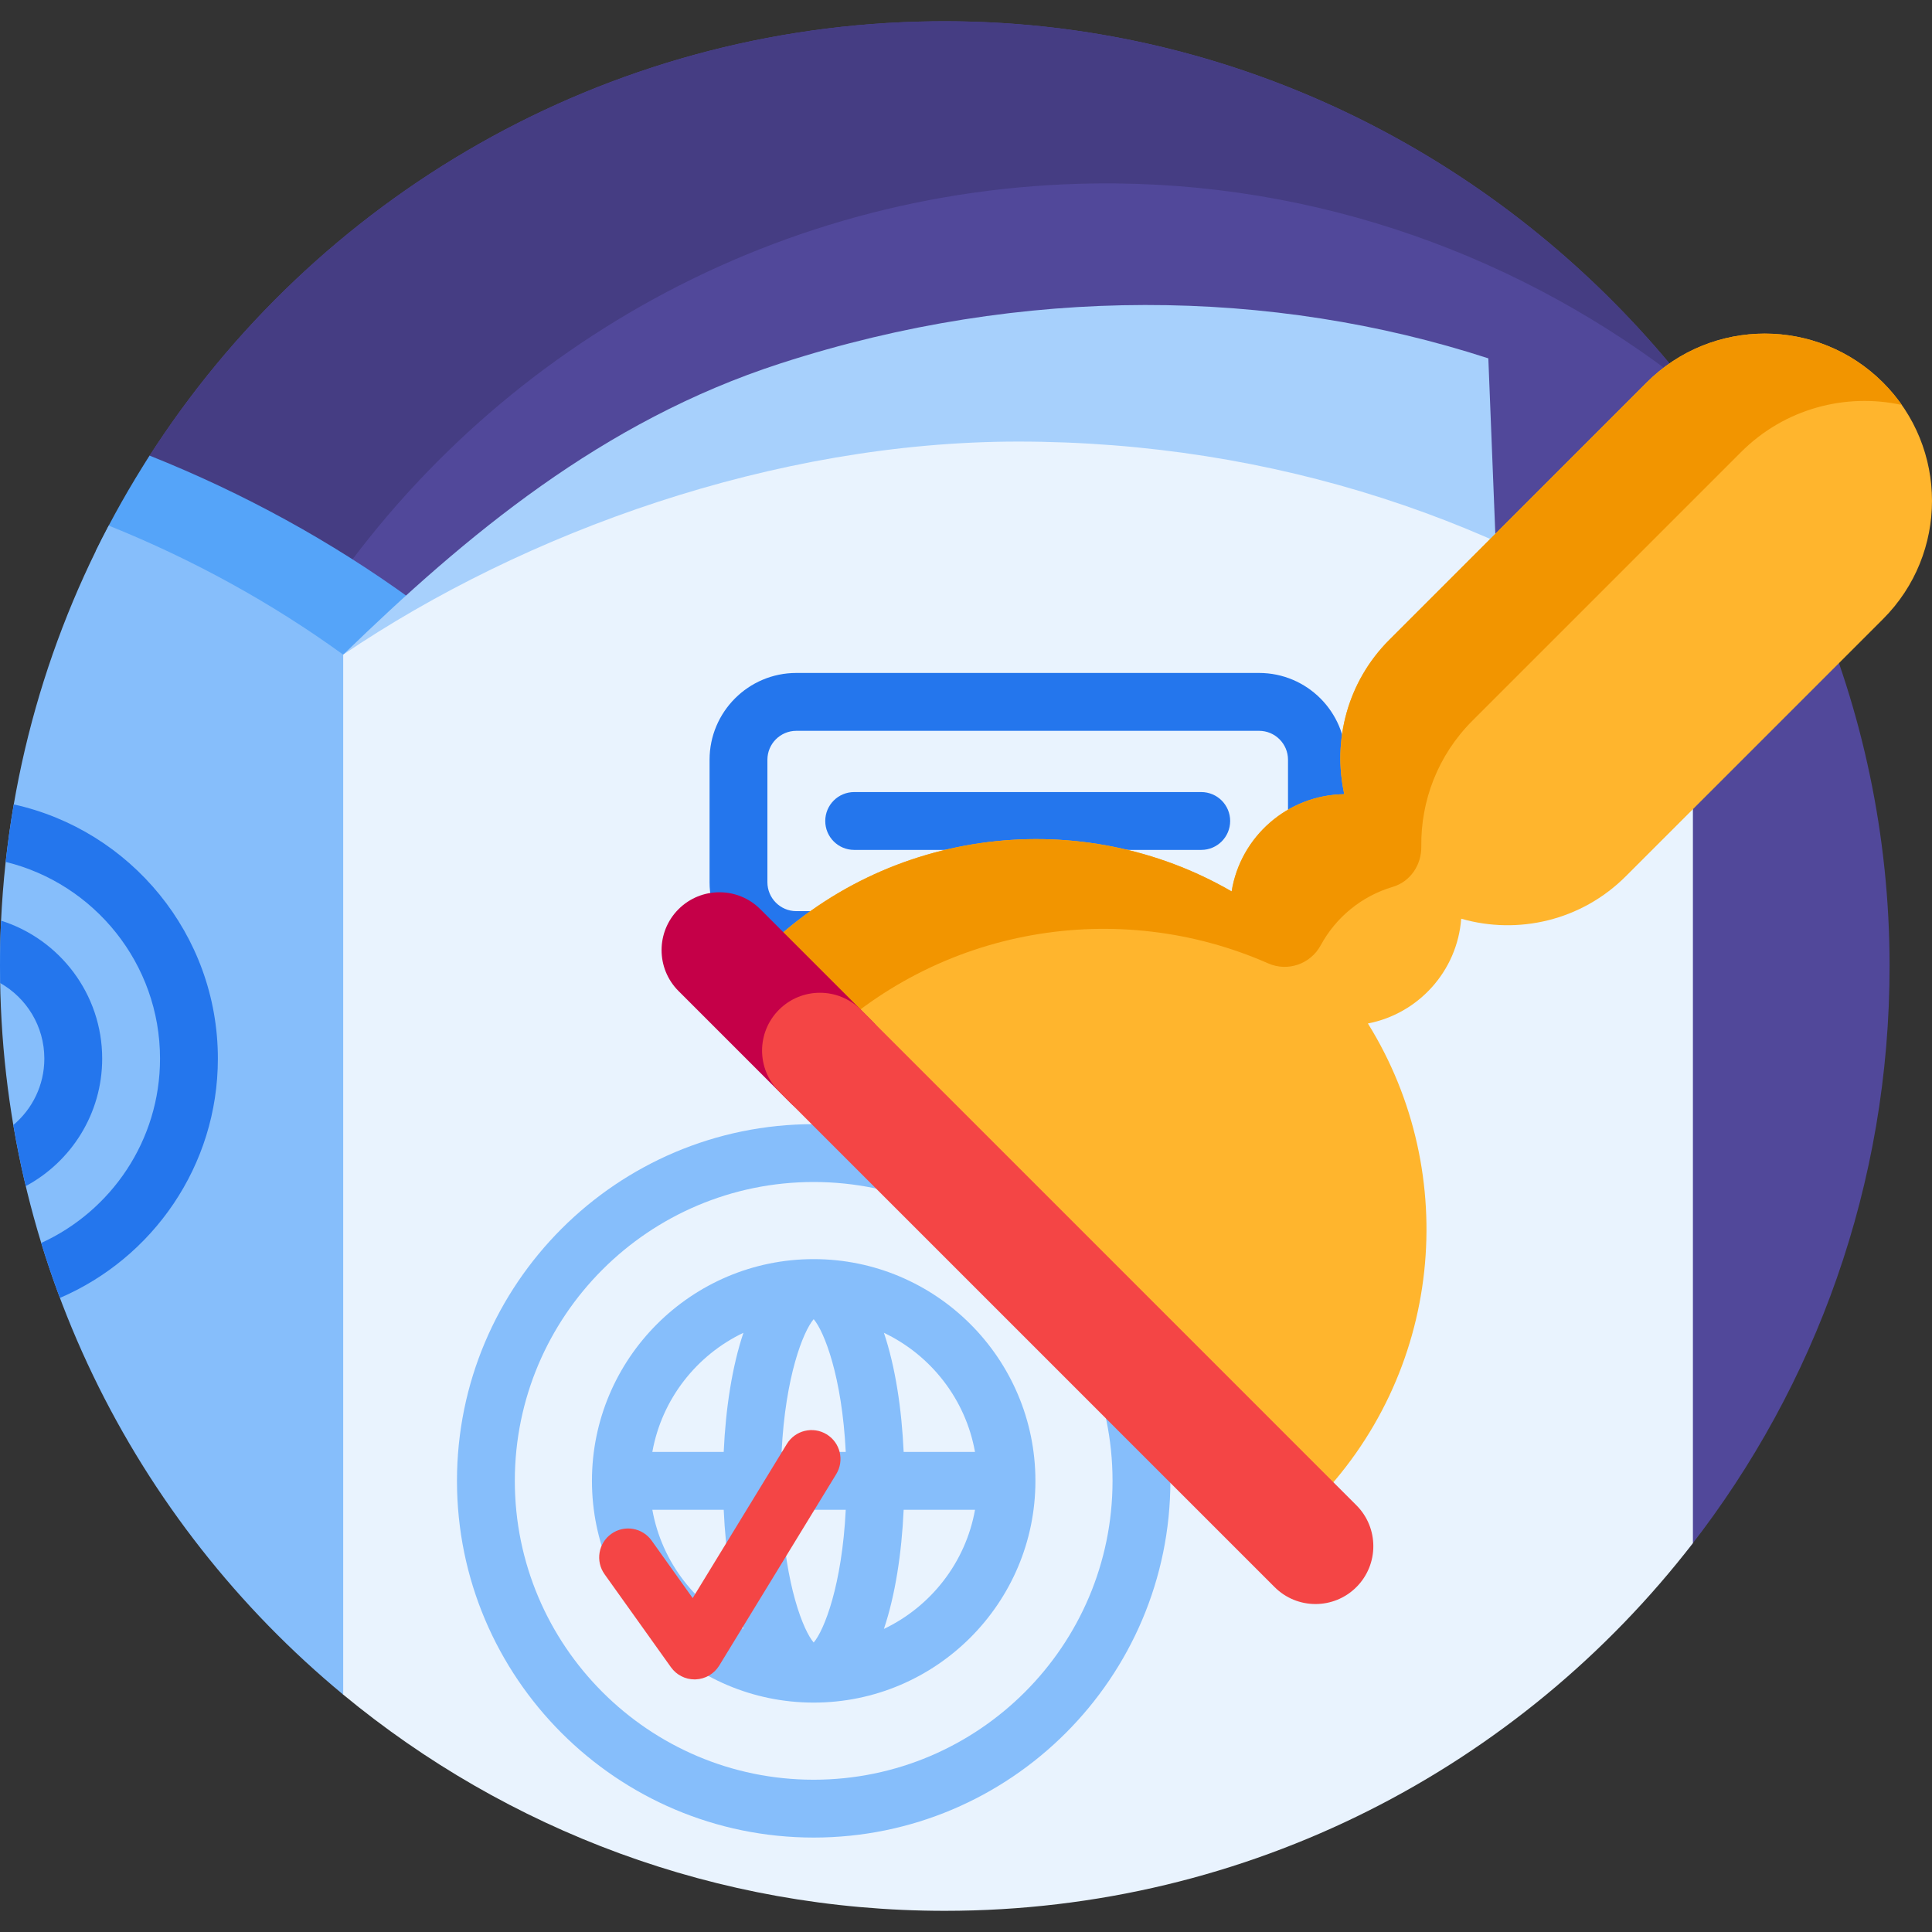
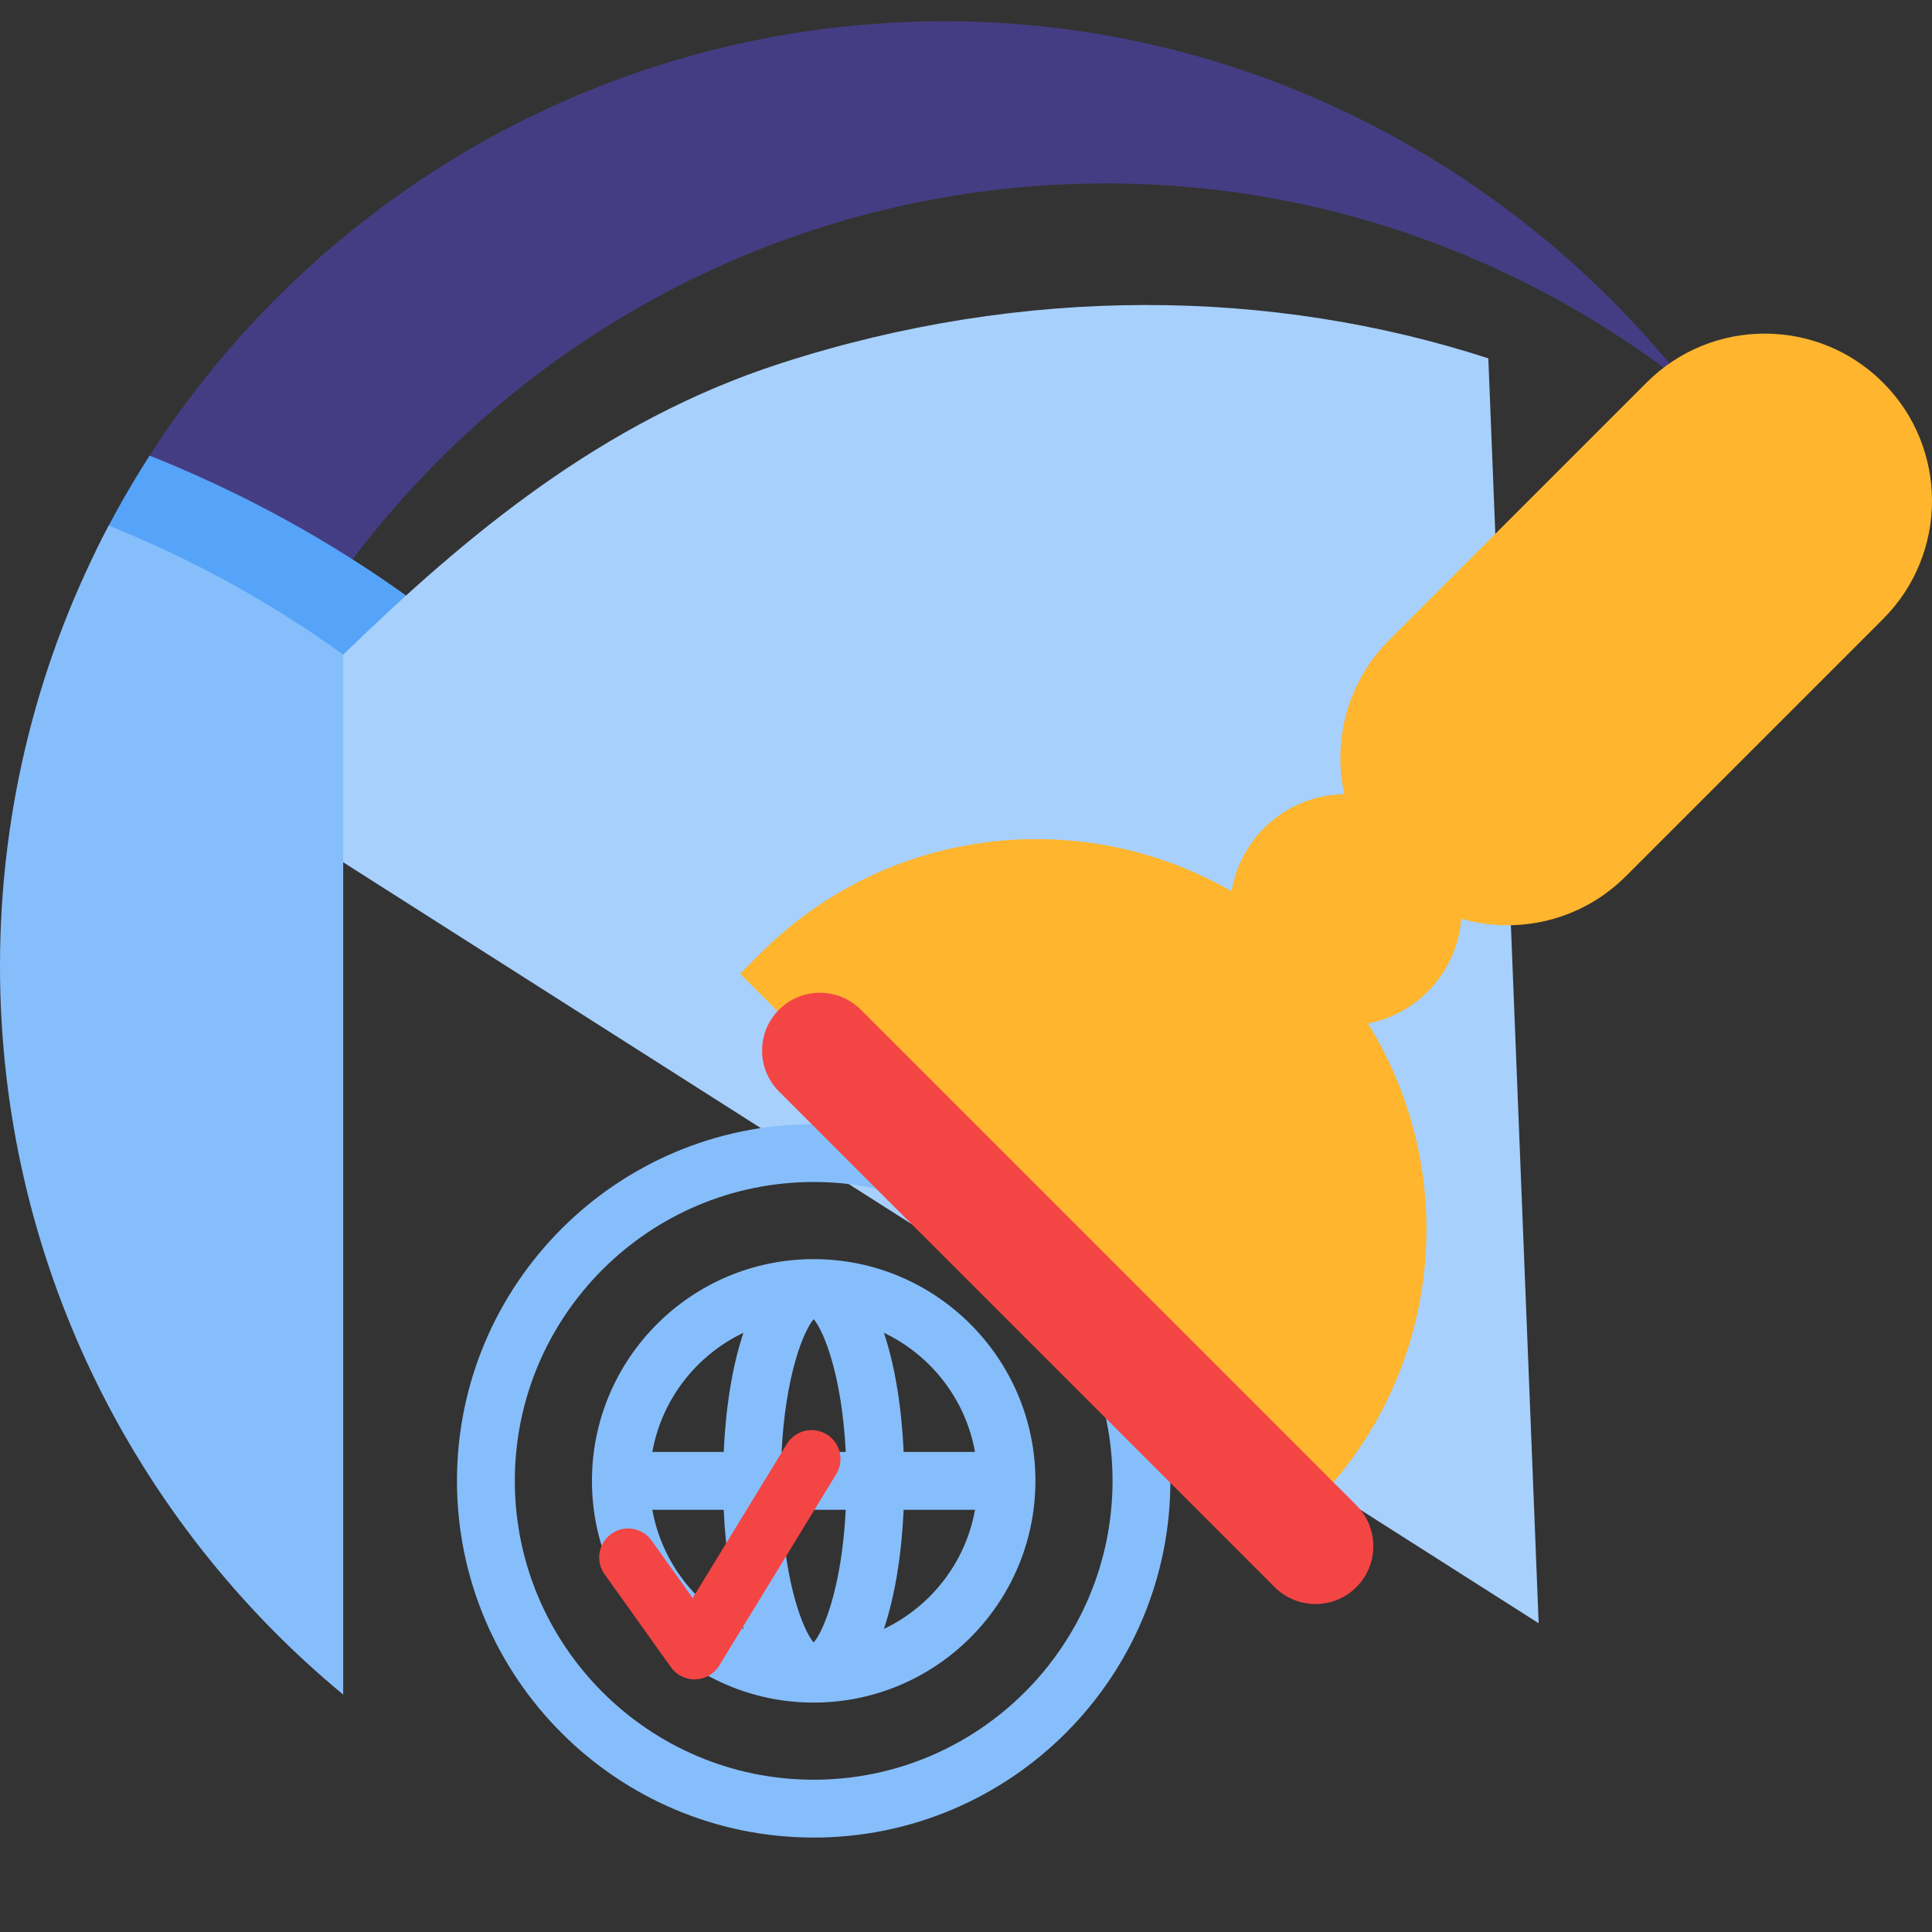
<svg xmlns="http://www.w3.org/2000/svg" width="100px" height="100px" viewBox="0 0 100 100" version="1.1">
  <rect x="0" y="0" width="100" height="100" fill="#333333" stroke="none" />
  <title>visa/3-bussiness</title>
  <g id="Webs" stroke="none" stroke-width="1" fill="none" fill-rule="evenodd">
    <g id="1-homepage-visa" transform="translate(-1080, -676)">
      <g id="visas" transform="translate(120, 624)">
        <g id="visas3" transform="translate(820, 0)">
          <g id="编组-10" transform="translate(24, 52)">
            <g id="visa/3-bussiness" transform="translate(116, 0)">
              <rect id="矩形" x="0" y="0" width="100" height="100" />
              <g id="1" transform="translate(0, 1.1)" fill-rule="nonzero">
-                 <path d="M97.804,48.883 C97.809,60.203 93.967,70.625 87.515,78.914 C84.942,82.22 79.641,80.399 79.641,76.21 C79.641,51.648 59.729,31.736 35.167,31.736 L12.698,31.736 C8,31.736 5.146,26.543 7.678,22.586 C16.265,9.161 31.23,0.21 48.299,0.004 C75.303,-0.323 97.794,21.877 97.804,48.883 Z" id="路径" fill="#51489A" />
                <path d="M15.656,31.736 L12.698,31.736 C8,31.736 5.146,26.543 7.678,22.586 C16.265,9.161 31.23,0.21 48.299,0.004 C64.031,-0.186 78.231,7.269 87.347,18.866 C78.872,12.203 68.191,8.257 56.692,8.396 C39.622,8.602 24.658,17.554 16.07,30.978 C15.911,31.227 15.774,31.48 15.656,31.736 Z" id="路径" fill="#453D83" />
                <path d="M7.744,22.483 C12.625,24.43 17.164,26.931 21.257,29.896 L21.257,35.884 C16.394,32.361 10.902,29.493 4.953,27.431 C5.789,25.724 6.722,24.071 7.744,22.483 L7.744,22.483 Z" id="路径" fill="#55A4F9" />
                <path d="M10.568,38.951 C12.416,36.422 15.458,35.024 17.764,32.785 C24.11,26.628 31.16,20.698 40.407,17.707 C53.016,13.628 65.86,13.819 77.036,17.448 L79.641,82.919 L10.568,38.951 Z" id="路径" fill="#A7D0FC" />
-                 <path d="M87.625,78.772 C78.682,90.349 64.662,97.804 48.902,97.804 C37.072,97.804 26.222,93.603 17.764,86.612 L16.999,85.396 L16.401,33.866 C16.884,33.516 17.261,33.126 17.764,32.785 C27.173,26.412 40.115,21.756 52.695,21.756 C65.947,21.756 78.109,25.892 87.625,32.785 L87.625,78.772 Z" id="路径" fill="#E9F3FE" />
                <path d="M5.628,26.105 C10.009,27.866 14.085,30.12 17.764,32.785 L17.764,86.612 C6.914,77.642 3.19744231e-14,64.079 3.19744231e-14,48.902 C3.19744231e-14,40.67 2.034,32.912 5.628,26.105 Z" id="路径" fill="#86BEFB" />
-                 <path d="M65.17,49.055 L41.218,49.055 C38.741,49.055 36.727,47.04 36.727,44.564 L36.727,38.224 C36.727,35.747 38.741,33.732 41.218,33.732 L65.17,33.732 C67.646,33.732 69.661,35.747 69.661,38.224 L69.661,44.564 C69.661,47.04 67.646,49.055 65.17,49.055 Z M41.218,36.727 C40.392,36.727 39.721,37.398 39.721,38.224 L39.721,44.564 C39.721,45.389 40.392,46.061 41.218,46.061 L65.17,46.061 C65.995,46.061 66.667,45.389 66.667,44.564 L66.667,38.224 C66.667,37.398 65.995,36.727 65.17,36.727 L41.218,36.727 Z M63.673,41.394 C63.673,40.567 63.003,39.897 62.176,39.897 L44.212,39.897 C43.385,39.897 42.715,40.567 42.715,41.394 C42.715,42.221 43.385,42.891 44.212,42.891 L62.176,42.891 C63.003,42.891 63.673,42.221 63.673,41.394 Z M0.713,40.536 C0.544,41.518 0.404,42.511 0.294,43.512 C4.874,44.632 8.283,48.772 8.283,53.693 C8.283,57.928 5.758,61.584 2.134,63.235 C2.428,64.196 2.751,65.145 3.102,66.08 C7.905,64.018 11.277,59.242 11.277,53.693 C11.277,47.262 6.749,41.869 0.713,40.536 Z M5.289,53.693 C5.289,50.349 3.086,47.511 0.055,46.553 C0.019,47.332 2.84217094e-14,48.115 2.84217094e-14,48.902 C2.84217094e-14,49.195 0.003,49.488 0.008,49.78 C1.372,50.552 2.295,52.016 2.295,53.693 C2.295,55.071 1.671,56.307 0.69,57.131 C0.87,58.197 1.085,59.251 1.334,60.292 C3.686,59.029 5.289,56.544 5.289,53.693 Z" id="形状" fill="#2476ED" />
                <path d="M42.116,57.086 C31.935,57.086 23.653,65.368 23.653,75.549 C23.653,85.73 31.935,94.012 42.116,94.012 C52.296,94.012 60.579,85.73 60.579,75.549 C60.579,65.368 52.296,57.086 42.116,57.086 Z M42.116,91.018 C33.586,91.018 26.647,84.078 26.647,75.549 C26.647,67.019 33.586,60.08 42.116,60.08 C50.645,60.08 57.585,67.019 57.585,75.549 C57.585,84.078 50.645,91.018 42.116,91.018 Z M42.116,64.072 C35.787,64.072 30.639,69.22 30.639,75.549 C30.639,81.877 35.787,87.026 42.116,87.026 C48.444,87.026 53.593,81.877 53.593,75.549 C53.593,69.22 48.444,64.072 42.116,64.072 Z M50.466,74.052 L46.773,74.052 C46.671,71.804 46.338,69.629 45.751,67.885 C48.182,69.043 49.979,71.323 50.466,74.052 Z M40.455,77.046 L43.776,77.046 C43.582,80.959 42.658,83.283 42.116,83.918 C41.573,83.283 40.65,80.958 40.455,77.046 L40.455,77.046 Z M40.455,74.052 C40.649,70.139 41.573,67.814 42.116,67.18 C42.658,67.814 43.582,70.139 43.776,74.052 L40.455,74.052 Z M38.48,67.885 C37.894,69.628 37.56,71.804 37.459,74.052 L33.765,74.052 C34.253,71.323 36.05,69.043 38.48,67.885 Z M33.765,77.046 L37.459,77.046 C37.56,79.293 37.894,81.469 38.48,83.213 C36.05,82.055 34.253,79.774 33.765,77.046 Z M45.751,83.213 C46.338,81.469 46.671,79.293 46.773,77.046 L50.467,77.046 C49.979,79.774 48.182,82.055 45.751,83.213 Z" id="形状" fill="#86BEFB" />
                <path d="M97.465,30.942 L84.152,44.255 C81.845,46.562 78.559,47.295 75.632,46.452 C75.427,49.163 73.418,51.37 70.802,51.875 C75.647,59.666 74.687,70.04 67.92,76.806 L66.866,77.86 L38.307,49.301 L39.361,48.247 C45.972,41.637 56.025,40.567 63.749,45.039 C64.203,42.212 66.636,40.046 69.581,40.008 C68.966,37.219 69.743,34.185 71.912,32.016 L85.226,18.702 C88.606,15.323 94.085,15.323 97.465,18.702 C100.845,22.082 100.845,27.562 97.465,30.942 Z" id="路径" fill="#FFB52D" />
-                 <path d="M42.189,53.183 L38.307,49.301 L39.361,48.247 C45.972,41.637 56.025,40.567 63.749,45.039 C64.203,42.212 66.636,40.046 69.581,40.008 C68.966,37.219 69.743,34.185 71.912,32.016 L85.226,18.702 C88.606,15.323 94.085,15.323 97.465,18.702 C97.829,19.066 98.153,19.453 98.438,19.86 C95.532,19.227 92.375,20.04 90.116,22.3 L76.212,36.203 C74.415,38 73.533,40.365 73.566,42.721 C73.579,43.668 72.998,44.536 72.089,44.804 C70.481,45.278 69.143,46.382 68.359,47.829 C67.832,48.802 66.653,49.21 65.64,48.764 C57.909,45.358 48.551,46.821 42.219,53.154 L42.189,53.183 Z" id="路径" fill="#F29500" />
-                 <path d="M45.134,55.974 C43.964,57.143 42.069,57.143 40.899,55.974 L35.12,50.195 C33.951,49.025 33.951,47.13 35.12,45.96 C36.29,44.791 38.185,44.791 39.354,45.96 L45.134,51.739 C46.303,52.909 46.303,54.804 45.134,55.974 L45.134,55.974 Z" id="路径" fill="#C50048" />
                <path d="M70.207,81.047 C69.038,82.217 67.142,82.217 65.973,81.047 L40.322,55.396 C39.152,54.227 39.152,52.331 40.322,51.162 C41.491,49.993 43.387,49.993 44.556,51.162 L70.207,76.813 C71.376,77.982 71.376,79.878 70.207,81.047 L70.207,81.047 Z M36.003,85.825 C36.505,85.807 36.965,85.538 37.227,85.11 L43.284,75.199 C43.715,74.493 43.492,73.572 42.787,73.141 C42.081,72.71 41.16,72.932 40.729,73.637 L35.853,81.617 L33.73,78.642 C33.249,77.968 32.314,77.812 31.641,78.293 C30.968,78.773 30.812,79.708 31.292,80.381 L34.731,85.199 C35.012,85.593 35.467,85.826 35.949,85.826 C35.967,85.826 35.985,85.826 36.003,85.825 L36.003,85.825 Z" id="形状" fill="#F44545" />
              </g>
            </g>
          </g>
        </g>
      </g>
    </g>
  </g>
</svg>